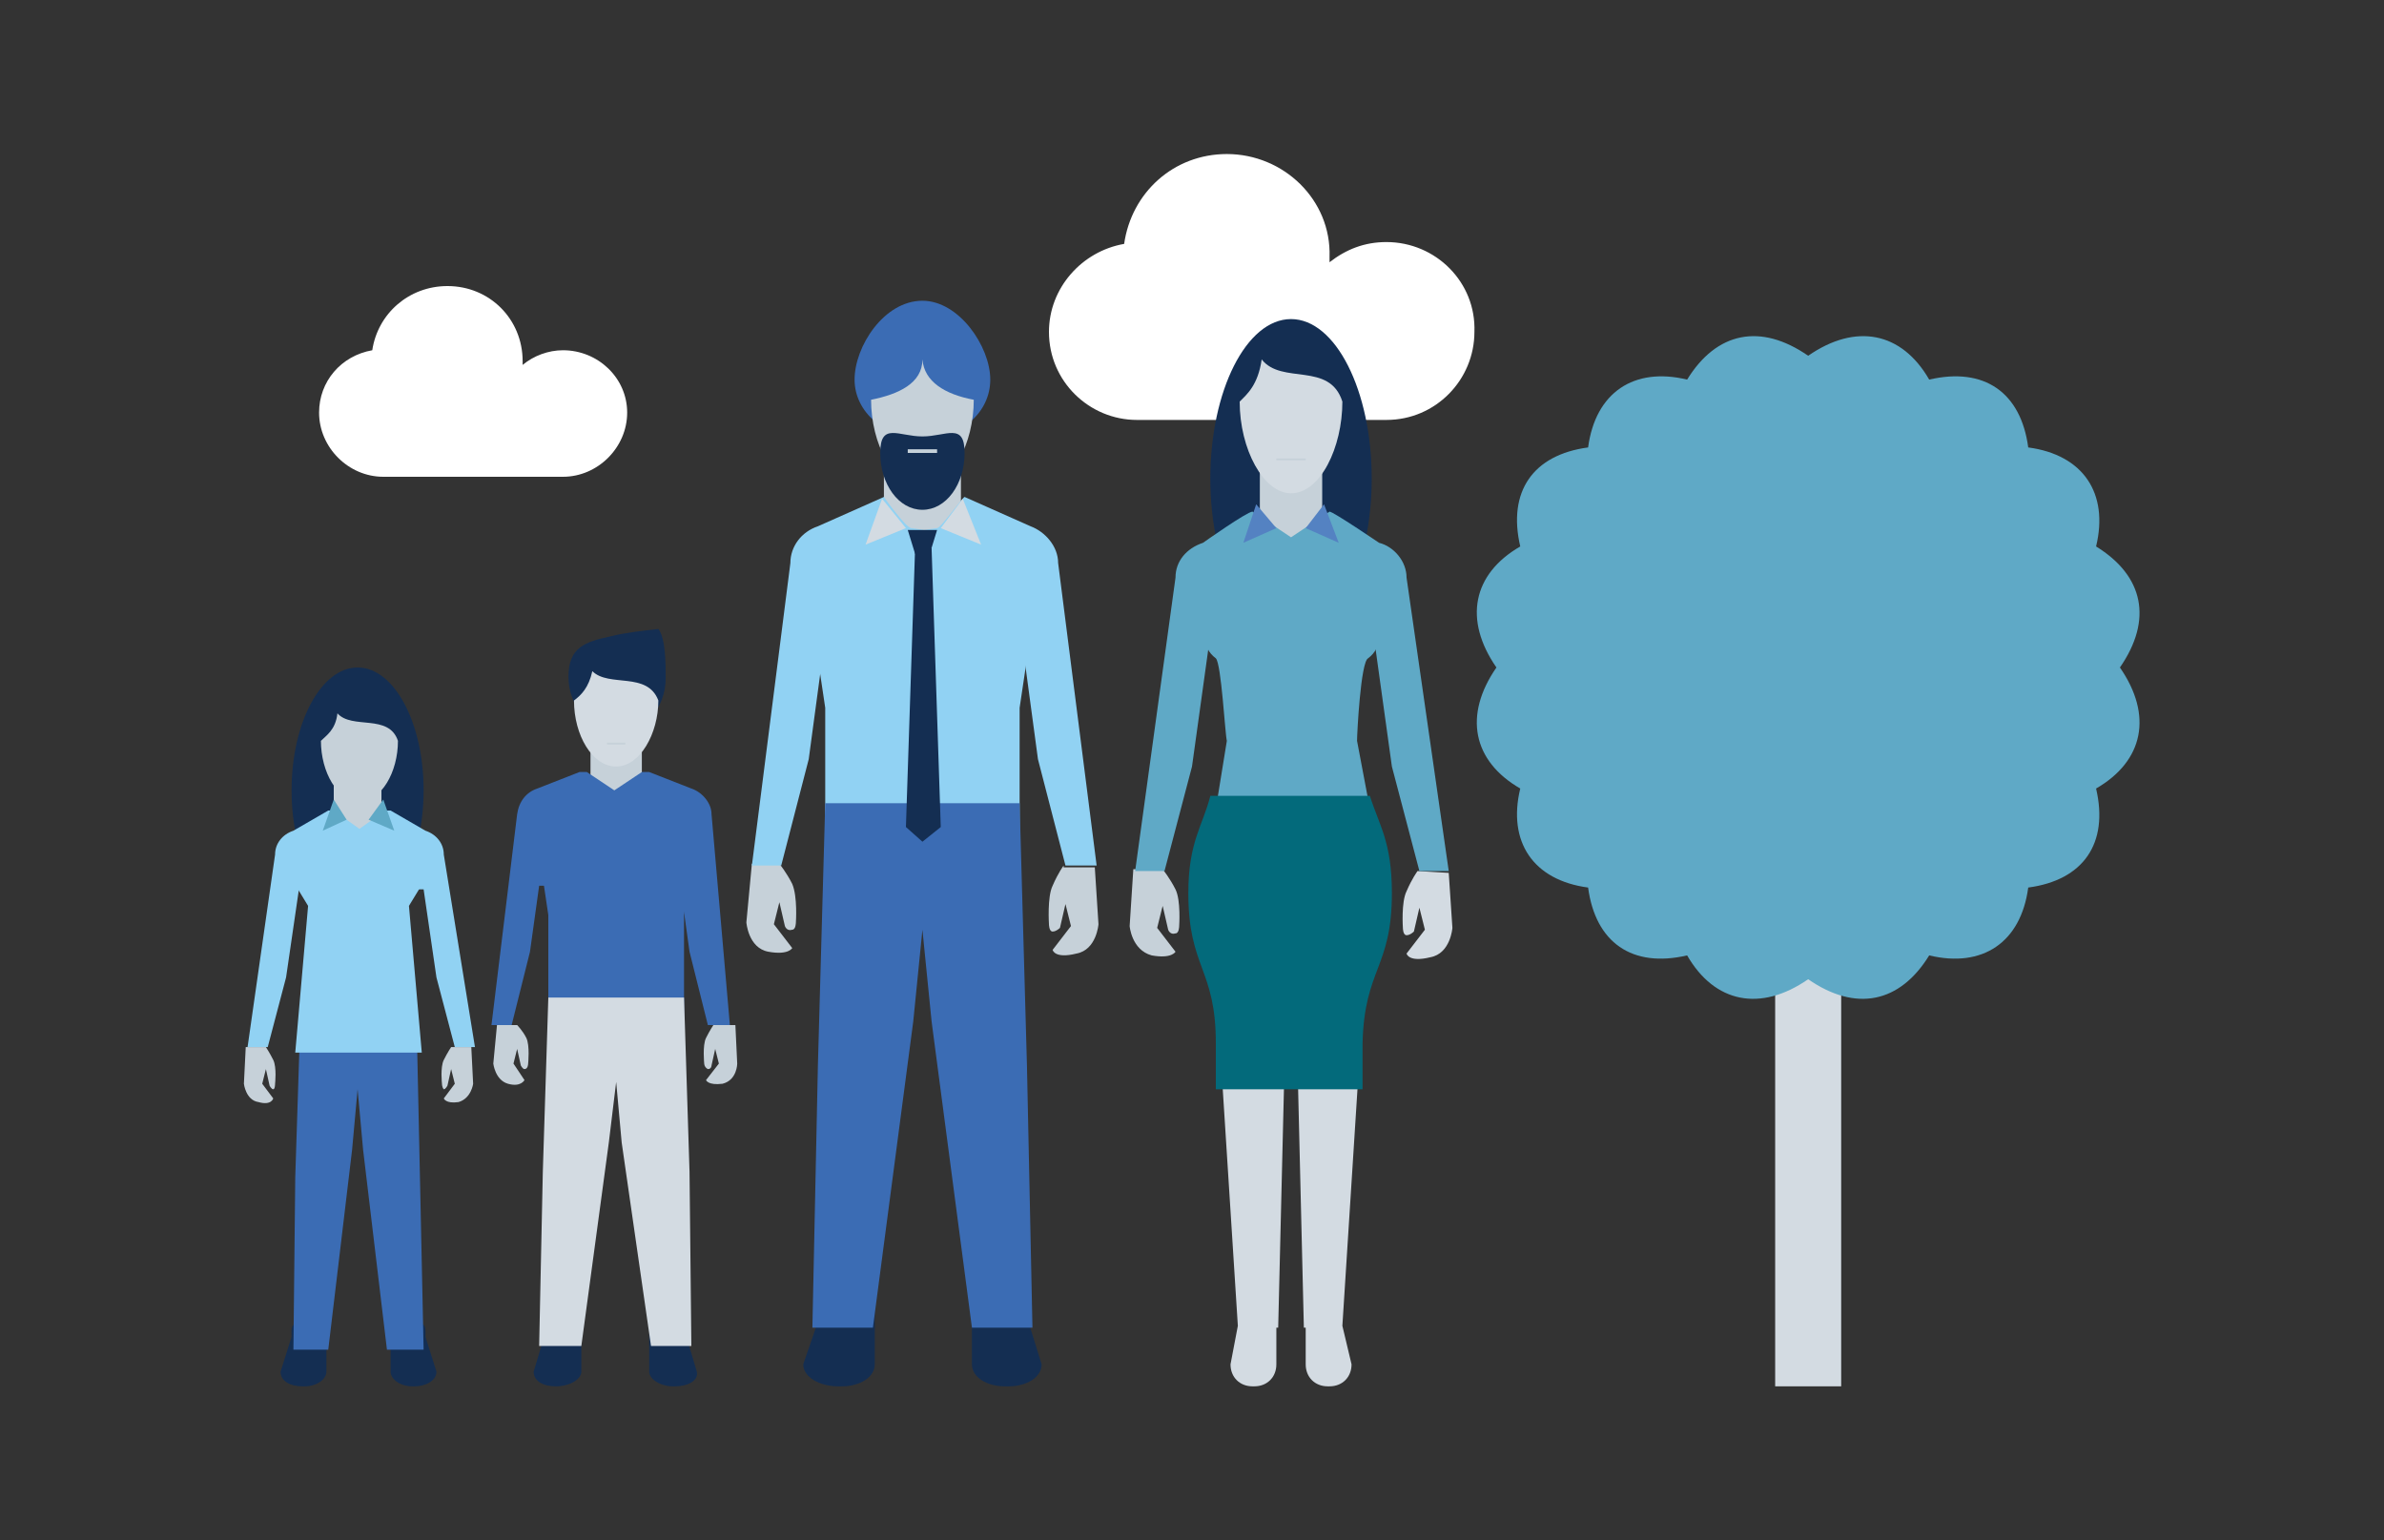
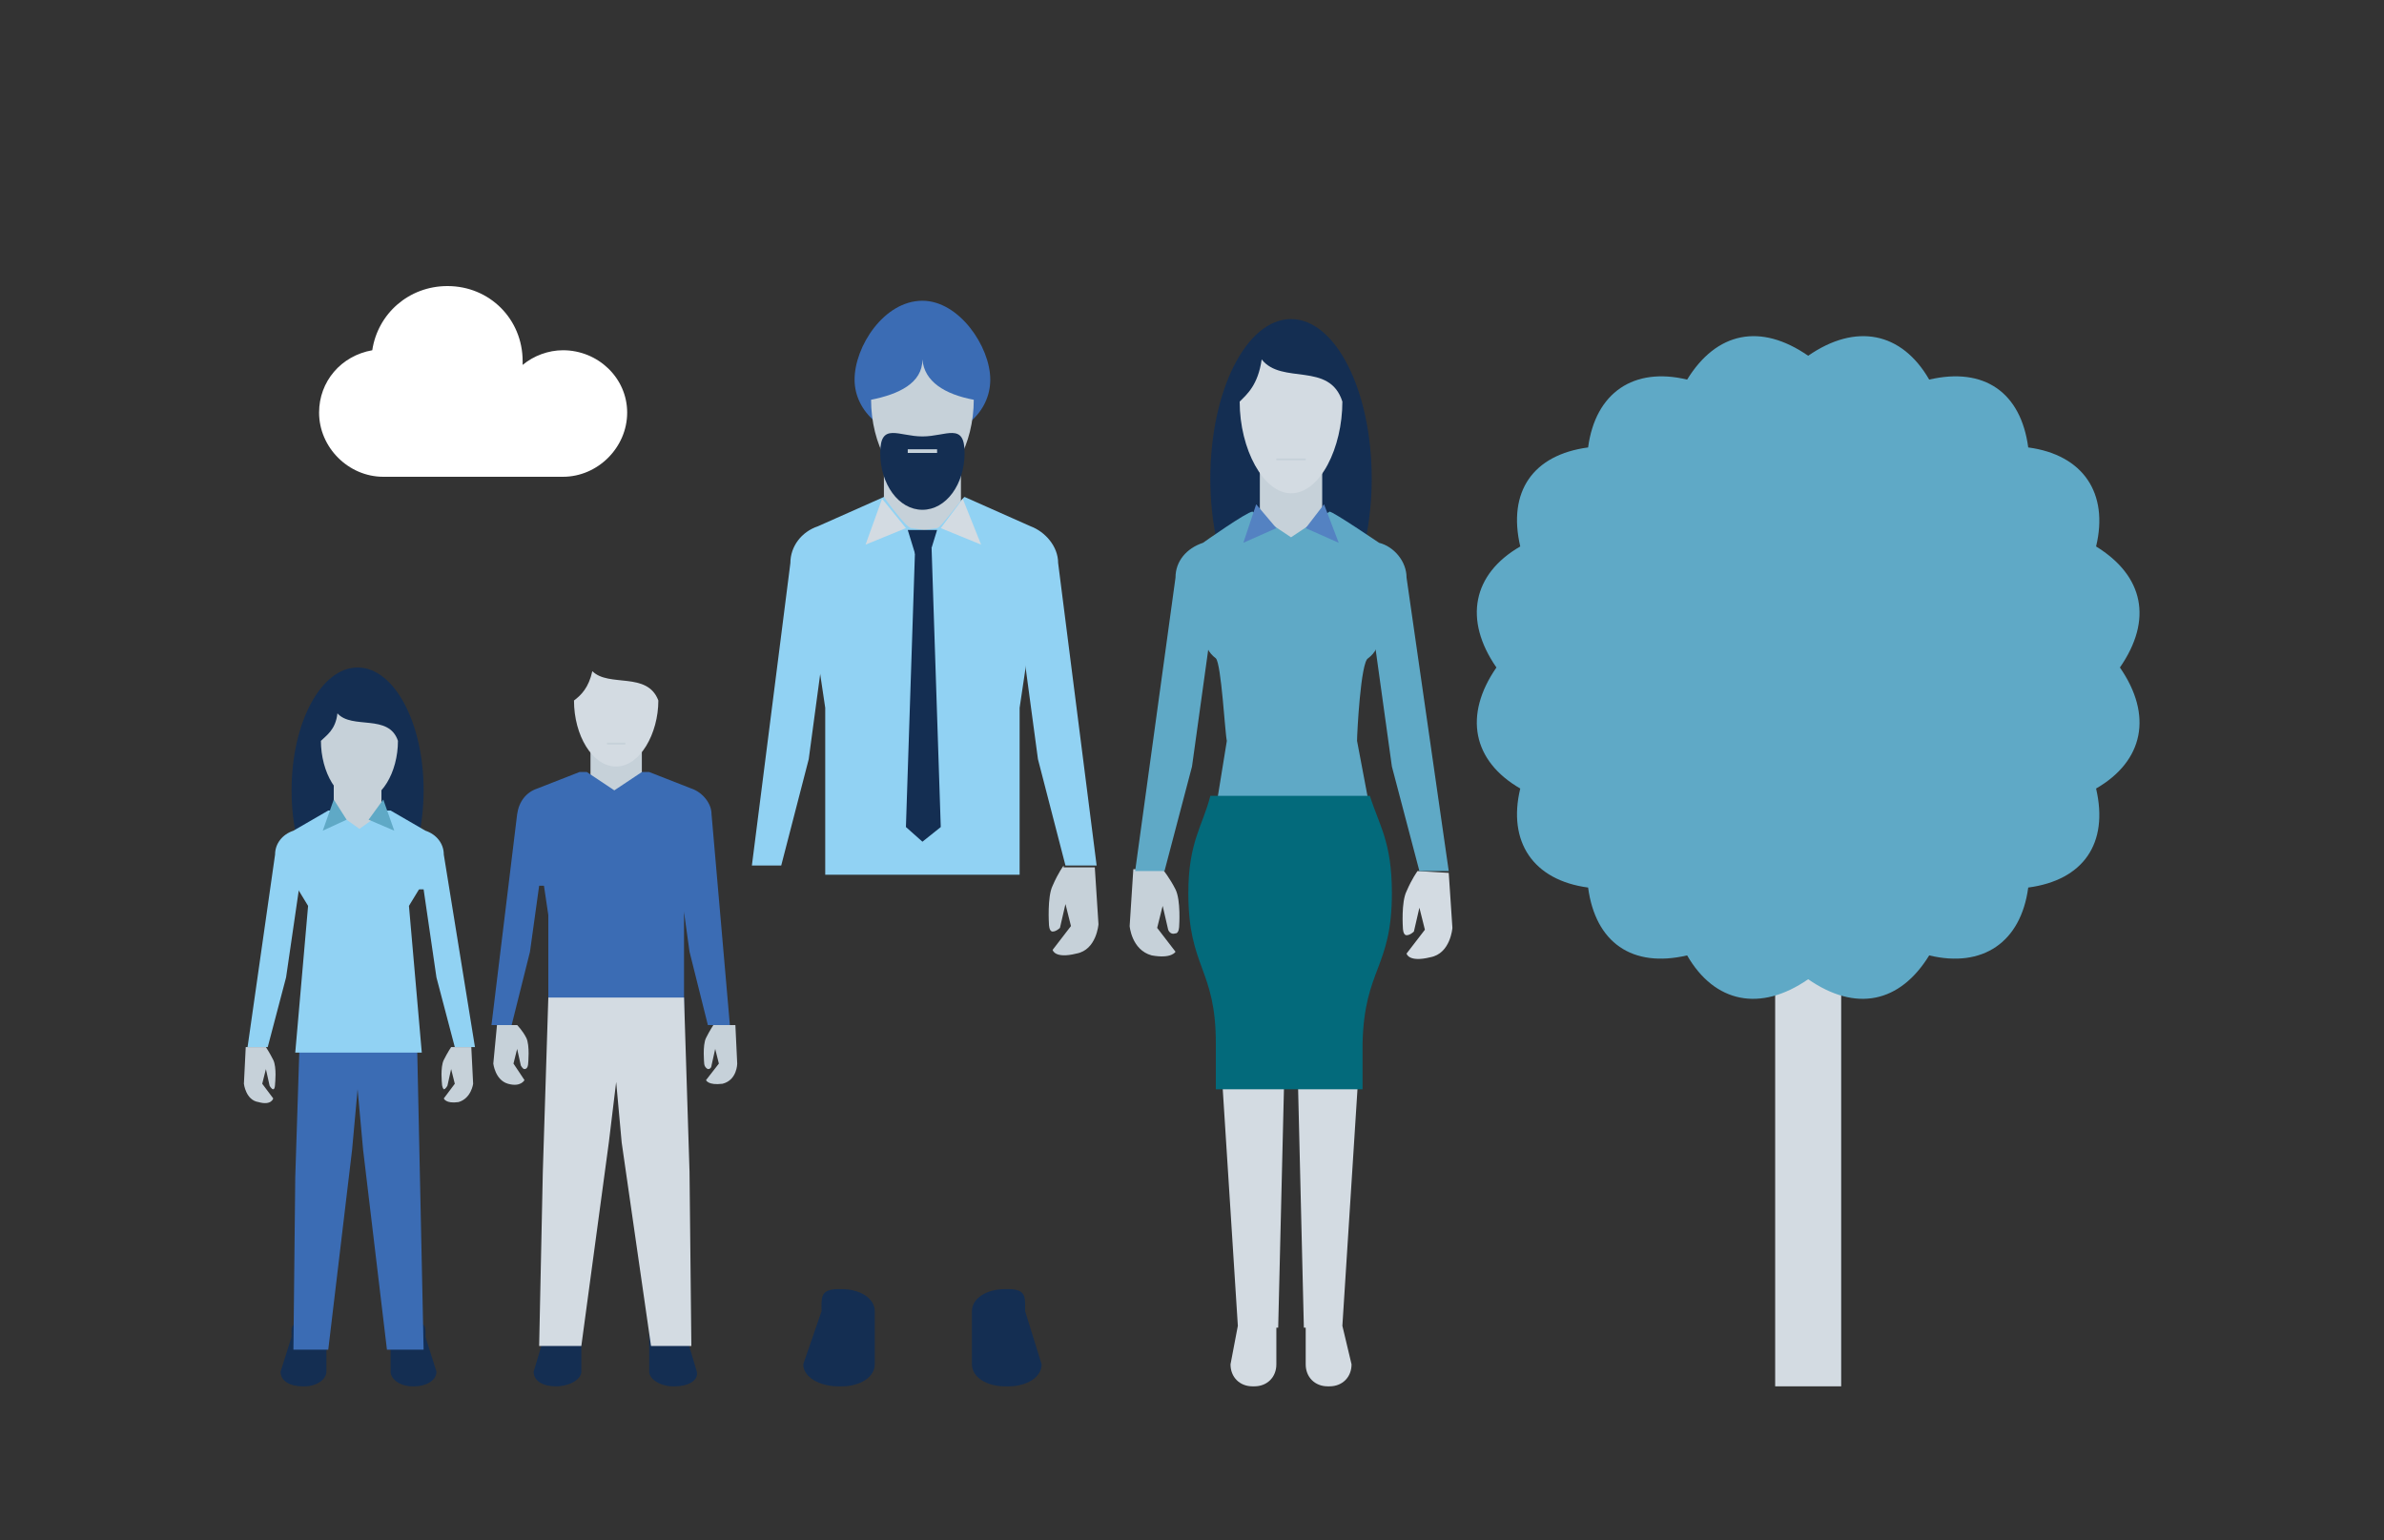
<svg xmlns="http://www.w3.org/2000/svg" version="1.1" id="Layer_1" x="0px" y="0px" viewBox="-232 379.3 130 84" style="enable-background:new -232 379.3 130 84;" xml:space="preserve">
  <rect x="-232" y="379.3" width="130" height="84" fill="#333333" stroke="none" />
  <g>
    <g>
-       <path style="fill:#FFFFFF;" d="M-156.4,392.5c-1.2,0-2.2,0.4-3.1,1.1c0-0.1,0-0.2,0-0.3c0.1-3.1-2.5-5.6-5.6-5.6    c-2.9,0-5.2,2.1-5.6,4.9c-2.3,0.4-4.1,2.4-4.1,4.8c0,2.7,2.2,4.8,4.8,4.8h13.6c2.7,0,4.8-2.2,4.8-4.8    C-151.5,394.7-153.7,392.5-156.4,392.5z" />
      <g>
        <path style="fill:#FFFFFF;" d="M-201.3,398.4c-0.8,0-1.6,0.3-2.2,0.8c0-0.1,0-0.1,0-0.2c0-2.3-1.8-4.1-4.1-4.1     c-2.1,0-3.8,1.5-4.1,3.5c-1.7,0.3-2.9,1.7-2.9,3.4c0,1.9,1.6,3.5,3.5,3.5h9.8c1.9,0,3.5-1.6,3.5-3.5     C-197.8,399.9-199.4,398.4-201.3,398.4z" />
        <g>
          <ellipse style="fill:#142E52;" cx="-212.5" cy="422.4" rx="3.6" ry="6.7" />
          <rect x="-213.8" y="421.2" style="fill:#C6D1D9;" width="2.6" height="4.2" />
          <path style="fill:#C6D1D9;" d="M-210.3,419.7c0,1.7-0.9,3.3-2.1,3.3c-1.2,0-2.1-1.6-2.1-3.3c0.3-0.3,0.8-0.6,0.9-1.5      C-212.8,419.1-210.8,418.2-210.3,419.7z" />
          <polyline style="fill:#C6D1D9;" points="-212,421.8 -212,421.9 -212.9,421.9 -212.9,421.8     " />
          <g>
            <path style="fill:#142E52;" d="M-209.4,454.9h-0.1c-0.7,0-1.2-0.4-1.2-0.8v-1.9c0-0.4,0.5-0.8,1.2-0.8h0.1       c0.7,0,0.6,0.4,0.6,0.8l0.6,1.9C-208.2,454.6-208.8,454.9-209.4,454.9z" />
            <path style="fill:#142E52;" d="M-215.5,454.9h0.1c0.7,0,1.2-0.4,1.2-0.8v-1.9c0-0.4-0.5-0.8-1.2-0.8h-0.1       c-0.7,0-0.6,0.4-0.6,0.8l-0.6,1.9C-216.7,454.6-216.2,454.9-215.5,454.9z" />
          </g>
          <polygon style="fill:#3B6CB4;" points="-209.1,443.5 -209.3,434.2 -210.7,434.2 -212.1,434.2 -212.9,434.2 -214.2,434.2       -215.6,434.2 -215.9,443.5 -216,452.9 -214.1,452.9 -212.8,442 -212.5,438.7 -212.2,442 -210.9,452.9 -208.9,452.9     " />
          <path style="fill:#C6D1D9;" d="M-218.7,438.4c0,0,0.1,0.9,0.8,1c0.7,0.2,0.8-0.2,0.8-0.2l-0.6-0.8l0.2-0.8l0.2,0.9      c0,0,0.1,0.2,0.2,0.2c0.1,0,0.1-0.3,0.1-0.3s0.1-0.9-0.1-1.3c-0.2-0.4-0.4-0.7-0.4-0.7h-1.1L-218.7,438.4z" />
          <path style="fill:#C6D1D9;" d="M-207.4,436.4L-207.4,436.4c0,0-0.2,0.3-0.4,0.7s-0.1,1.3-0.1,1.3s0,0.2,0.1,0.3      c0.1,0,0.2-0.2,0.2-0.2l0.2-0.9l0.2,0.8l-0.6,0.8c0,0,0.1,0.3,0.8,0.2c0.7-0.2,0.8-1,0.8-1l-0.1-2      C-206.3,436.4-207.4,436.4-207.4,436.4z" />
          <path style="fill:#91D2F3;" d="M-207.8,425.9c0-0.6-0.4-1.1-1-1.3l-1.9-1.1c0,0-0.2,0-0.3,0l-1.4,1l-1.4-1c-0.2,0-0.3,0-0.3,0      l-1.9,1.1c-0.6,0.2-1,0.7-1,1.3l-1.5,10.5h1.1l1-3.8l0.7-4.8h6.8l0.7,4.8l1,3.8h1.1L-207.8,425.9z" />
          <polyline style="fill:#91D2F3;" points="-208.3,426.4 -209.7,428.7 -209,436.7 -215.9,436.7 -215.2,428.7 -216.6,426.4     " />
          <g>
            <polygon style="fill:#5FA9C6;" points="-213.8,422.9 -213.1,424 -214.4,424.6      " />
            <polygon style="fill:#5FA9C6;" points="-211.1,422.9 -211.9,424 -210.5,424.6      " />
          </g>
          <g>
-             <path style="fill:#142E52;" d="M-201,416.2c0-1.6,0.9-1.9,2.3-2.2c0.8-0.2,1.7-0.3,2.6-0.4c0.4,0.5,0.4,1.9,0.4,2.7       c0,1.6-1.2,3-2.6,3C-199.9,419.1-201,417.8-201,416.2z" />
            <rect x="-199.8" y="419.1" style="fill:#C6D1D9;" width="2.8" height="4.5" />
            <path style="fill:#D3DBE2;" d="M-196.1,417.5c0,1.8-1,3.6-2.3,3.6c-1.3,0-2.3-1.7-2.3-3.6c0.4-0.3,0.8-0.7,1-1.6       C-198.8,416.8-196.7,415.9-196.1,417.5z" />
            <polyline style="fill:#C6D1D9;" points="-197.9,419.8 -197.9,419.9 -198.9,419.9 -198.9,419.8      " />
            <path style="fill:#C6D1D9;" d="M-205.1,437.3c0,0,0.1,0.9,0.8,1.1c0.7,0.2,0.9-0.2,0.9-0.2l-0.6-0.9l0.2-0.8l0.2,0.9       c0,0,0.1,0.2,0.2,0.2c0.2,0,0.2-0.3,0.2-0.3s0.1-1-0.1-1.4c-0.2-0.4-0.5-0.7-0.5-0.7h-1.1L-205.1,437.3z" />
            <path style="fill:#C6D1D9;" d="M-193.1,435.2L-193.1,435.2c0,0-0.2,0.3-0.4,0.7c-0.2,0.4-0.1,1.4-0.1,1.4s0,0.2,0.2,0.3       c0.2,0,0.2-0.2,0.2-0.2l0.2-0.9l0.2,0.8l-0.7,0.9c0,0,0.1,0.3,0.9,0.2c0.8-0.2,0.8-1.1,0.8-1.1l-0.1-2.1       C-191.9,435.2-193.1,435.2-193.1,435.2z" />
            <path style="fill:#3B6CB4;" d="M-193.2,423.7c0-0.6-0.5-1.2-1.1-1.4l-2.3-0.9c0,0-0.2,0-0.4,0l-1.5,1l-1.5-1       c-0.2,0-0.3,0-0.4,0l-2.3,0.9c-0.6,0.2-1,0.7-1.1,1.4l-1.4,11.5h1.1l1-4l0.5-3.6h7.7l0.5,3.6l1,4h1.2L-193.2,423.7z" />
            <g>
              <path style="fill:#142E52;" d="M-195.2,454.9h-0.1c-0.7,0-1.3-0.4-1.3-0.8v-2c0-0.5,0.6-0.8,1.3-0.8h0.1        c0.7,0,0.6,0.4,0.6,0.8l0.6,2C-193.9,454.6-194.5,454.9-195.2,454.9z" />
              <path style="fill:#142E52;" d="M-201.7,454.9L-201.7,454.9c0.8,0,1.4-0.4,1.4-0.8v-2c0-0.5-0.6-0.8-1.3-0.8h-0.1        c-0.7,0-0.6,0.4-0.6,0.8l-0.6,2C-202.9,454.6-202.4,454.9-201.7,454.9z" />
            </g>
            <polyline style="fill:#3B6CB4;" points="-194,424.5 -194.7,429.2 -194.7,435.5 -202.1,435.5 -202.1,429.2 -202.8,424.5             " />
            <polygon style="fill:#D3DBE2;" points="-194.4,443.2 -194.7,433.7 -196.4,433.7 -197.9,433.7 -198.9,433.7 -200.4,433.7        -202.1,433.7 -202.4,443.2 -202.6,452.7 -200.3,452.7 -198.8,441.6 -198.4,438.3 -198.1,441.6 -196.5,452.7 -194.3,452.7             " />
          </g>
          <path style="fill:#D3DBE2;" d="M-158.8,451.6l0.9-14.1l-0.3-14.2h-1.6h-1.4h-0.9h-1.4h-1.6l-0.3,14.2l0.9,14.1l-0.4,2.1      c0,0.7,0.5,1.2,1.2,1.2h0.1c0.7,0,1.2-0.5,1.2-1.2v-2h0.1l0.4-16.6l0.3-5l0.3,5l0.4,16.6h0.1v2c0,0.7,0.5,1.2,1.2,1.2h0.1      c0.7,0,1.2-0.5,1.2-1.2L-158.8,451.6z" />
          <ellipse style="fill:#142E52;" cx="-161.6" cy="405.4" rx="4.4" ry="8.7" />
          <rect x="-163.3" y="403.5" style="fill:#C6D1D9;" width="3.4" height="5.3" />
          <path style="fill:#D3DBE2;" d="M-158.8,401.2c0,2.5-1.2,5-2.8,5c-1.5,0-2.8-2.4-2.8-5c0.4-0.4,1-0.9,1.2-2.3      C-162.1,400.3-159.5,399-158.8,401.2z" />
          <path style="fill:#C6D1D9;" d="M-170.4,429.8c0,0,0.1,1.3,1.2,1.6c1.1,0.2,1.3-0.2,1.3-0.2l-1-1.3l0.3-1.2l0.3,1.3      c0,0,0.1,0.3,0.4,0.2c0.2,0,0.2-0.4,0.2-0.4s0.1-1.4-0.2-2c-0.3-0.6-0.7-1.1-0.7-1.1h-1.6L-170.4,429.8z" />
          <path style="fill:#D3DBE2;" d="M-154.7,426.8L-154.7,426.8c0,0-0.3,0.4-0.6,1.1c-0.3,0.6-0.2,2-0.2,2s0,0.4,0.2,0.4      c0.2,0,0.4-0.2,0.4-0.2l0.3-1.3l0.3,1.2l-1,1.3c0,0,0.1,0.5,1.3,0.2c1.1-0.2,1.2-1.6,1.2-1.6l-0.2-3L-154.7,426.8L-154.7,426.8z      " />
          <path style="fill:#5FA9C6;" d="M-155.3,410.8c0-0.9-0.7-1.7-1.5-1.9c0,0-2.5-1.7-2.7-1.7l-2.1,1.4l-2.1-1.4      c-0.3,0-2.7,1.7-2.7,1.7c-0.9,0.3-1.5,1-1.5,1.9l-2.2,16h1.6l1.5-5.7l1-7.2h8.9l1,7.2l1.5,5.7h1.6L-155.3,410.8z" />
          <polyline style="fill:#C6D1D9;" points="-160.8,404.3 -160.8,404.4 -162.4,404.4 -162.4,404.3     " />
          <path style="fill:#5FA9C6;" d="M-166.3,411.2v2.8c0,0.5,0.2,0.9,0.6,1.2l0,0c0.3,0.3,0.5,4.1,0.6,4.5l-0.6,3.7      c0.1,0.8,1.1,0.4,1.9,0.4h4.6c0.8,0,1.8,0.4,1.9-0.4l-0.7-3.7c0-0.4,0.2-4.3,0.6-4.5l0,0c0.4-0.3,0.6-0.7,0.6-1.2v-2.8" />
          <g>
            <polygon style="fill:#5482C2;" points="-163.5,406.8 -162.4,408.1 -164.2,408.9      " />
            <polygon style="fill:#5482C2;" points="-159.8,406.8 -160.8,408.1 -159,408.9      " />
          </g>
          <path style="fill:#036A7B;" d="M-156.1,428c0-2.8-0.7-3.7-1.2-5.3h-8.7c-0.4,1.6-1.2,2.5-1.2,5.3c0,4.1,1.5,4.1,1.5,8.2v2.5h8      v-2.5C-157.6,432.1-156.1,432.1-156.1,428z" />
          <path style="fill:#3B6CB4;" d="M-185.4,400c0-1.8,1.6-4.3,3.7-4.3c2,0,3.7,2.5,3.7,4.3c0,1.8-1.6,3.2-3.7,3.2      C-183.7,403.2-185.4,401.8-185.4,400z" />
          <rect x="-183.8" y="404.5" style="fill:#C6D1D9;" width="4.2" height="4.4" />
          <path style="fill:#C6D1D9;" d="M-178.9,401.1c0,2.4-1.2,4.7-2.8,4.7c-1.6,0-2.8-2.3-2.8-4.7c1.5-0.3,2.8-0.9,2.8-2.2      C-181.6,400.1-180.5,400.8-178.9,401.1z" />
-           <path style="fill:#C6D1D9;" d="M-191.3,429.6c0,0,0.1,1.4,1.2,1.6c1.1,0.2,1.3-0.2,1.3-0.2l-1-1.3l0.3-1.2l0.3,1.3      c0,0,0.1,0.3,0.4,0.2c0.2,0,0.2-0.4,0.2-0.4s0.1-1.4-0.2-2.1c-0.3-0.6-0.7-1.1-0.7-1.1h-1.5L-191.3,429.6z" />
          <path style="fill:#C6D1D9;" d="M-174,426.5L-174,426.5c0,0-0.3,0.4-0.6,1.1c-0.3,0.6-0.2,2.1-0.2,2.1s0,0.4,0.2,0.4      c0.2,0,0.4-0.2,0.4-0.2l0.3-1.3l0.3,1.2l-1,1.3c0,0,0.1,0.5,1.3,0.2c1.1-0.2,1.2-1.6,1.2-1.6l-0.2-3.1h-1.7V426.5z" />
          <path style="fill:#91D2F3;" d="M-174.3,410c0-0.9-0.7-1.7-1.5-2l-3.6-1.6c-0.1,0-1.3,1.7-1.5,1.7l-0.7,0.1l-0.7-0.1      c-0.3,0-1.5-1.7-1.5-1.7l-3.6,1.6c-0.9,0.3-1.5,1.1-1.5,2l-2.1,16.5h1.6l1.5-5.8l0.7-5.2h11.1l0.7,5.2l1.5,5.8h1.7L-174.3,410z" />
          <g>
            <path style="fill:#142E52;" d="M-177,454.9h-0.2c-1,0-1.8-0.5-1.8-1.2v-2.9c0-0.7,0.8-1.2,1.8-1.2h0.2c1,0,0.9,0.5,0.9,1.2       l0.9,2.9C-175.2,454.4-176,454.9-177,454.9z" />
            <path style="fill:#142E52;" d="M-186.3,454.9h0.2c1,0,1.8-0.5,1.8-1.2v-2.9c0-0.7-0.8-1.2-1.8-1.2h-0.2c-1,0-0.9,0.5-0.9,1.2       l-1,2.9C-188.2,454.4-187.3,454.9-186.3,454.9z" />
          </g>
          <polyline style="fill:#91D2F3;" points="-175.4,411.2 -176.4,417.9 -176.4,427 -187,427 -187,417.9 -188,411.2     " />
-           <polygon style="fill:#3B6CB4;" points="-176,437.4 -176.4,423.1 -178.8,423.1 -181,423.1 -182.4,423.1 -184.6,423.1 -187,423.1       -187.4,437.4 -187.7,451.7 -184.4,451.7 -182.2,435 -181.7,430 -181.2,435 -179,451.7 -175.7,451.7     " />
          <path style="fill:#142E52;" d="M-179.4,404c0,1.7-1,3.1-2.3,3.1s-2.3-1.4-2.3-3.1c0-1.7,1-0.9,2.3-0.9S-179.4,402.3-179.4,404z" />
          <polyline style="fill:#C6D1D9;" points="-180.9,403.8 -180.9,404 -182.5,404 -182.5,403.8     " />
          <g>
            <polyline style="fill:#142E52;" points="-181.2,409.2 -180.7,424.4 -181.7,425.2 -182.6,424.4 -182.1,409.2      " />
            <polygon style="fill:#142E52;" points="-181.3,409.5 -182.1,409.5 -182.5,408.2 -180.9,408.2      " />
          </g>
          <g>
            <polygon style="fill:#D3DBE2;" points="-183.9,406.5 -182.6,408.1 -184.8,409      " />
            <polygon style="fill:#D3DBE2;" points="-179.5,406.5 -180.7,408.1 -178.5,409      " />
          </g>
        </g>
      </g>
    </g>
    <g>
      <rect x="-135.2" y="414.2" style="fill:#D3DBE2;" width="3.6" height="40.7" />
      <path style="fill:#5FA9C6;" d="M-150.4,415.7c-1.8-2.6-1.3-5.1,1.3-6.6c-0.7-3,0.7-5,3.7-5.4c0.4-3,2.5-4.4,5.4-3.7    c1.6-2.6,4-3.1,6.6-1.3c2.6-1.8,5.1-1.3,6.6,1.3c3-0.7,5,0.7,5.4,3.7c3,0.4,4.4,2.5,3.7,5.4c2.6,1.6,3.1,4,1.3,6.6    c1.8,2.6,1.3,5.1-1.3,6.6c0.7,3-0.7,5-3.7,5.4c-0.4,3-2.5,4.4-5.4,3.7c-1.6,2.6-4,3.1-6.6,1.3c-2.6,1.8-5.1,1.3-6.6-1.3    c-3,0.7-5-0.7-5.4-3.7c-3-0.4-4.4-2.5-3.7-5.4C-151.7,420.8-152.2,418.3-150.4,415.7z" />
    </g>
  </g>
</svg>